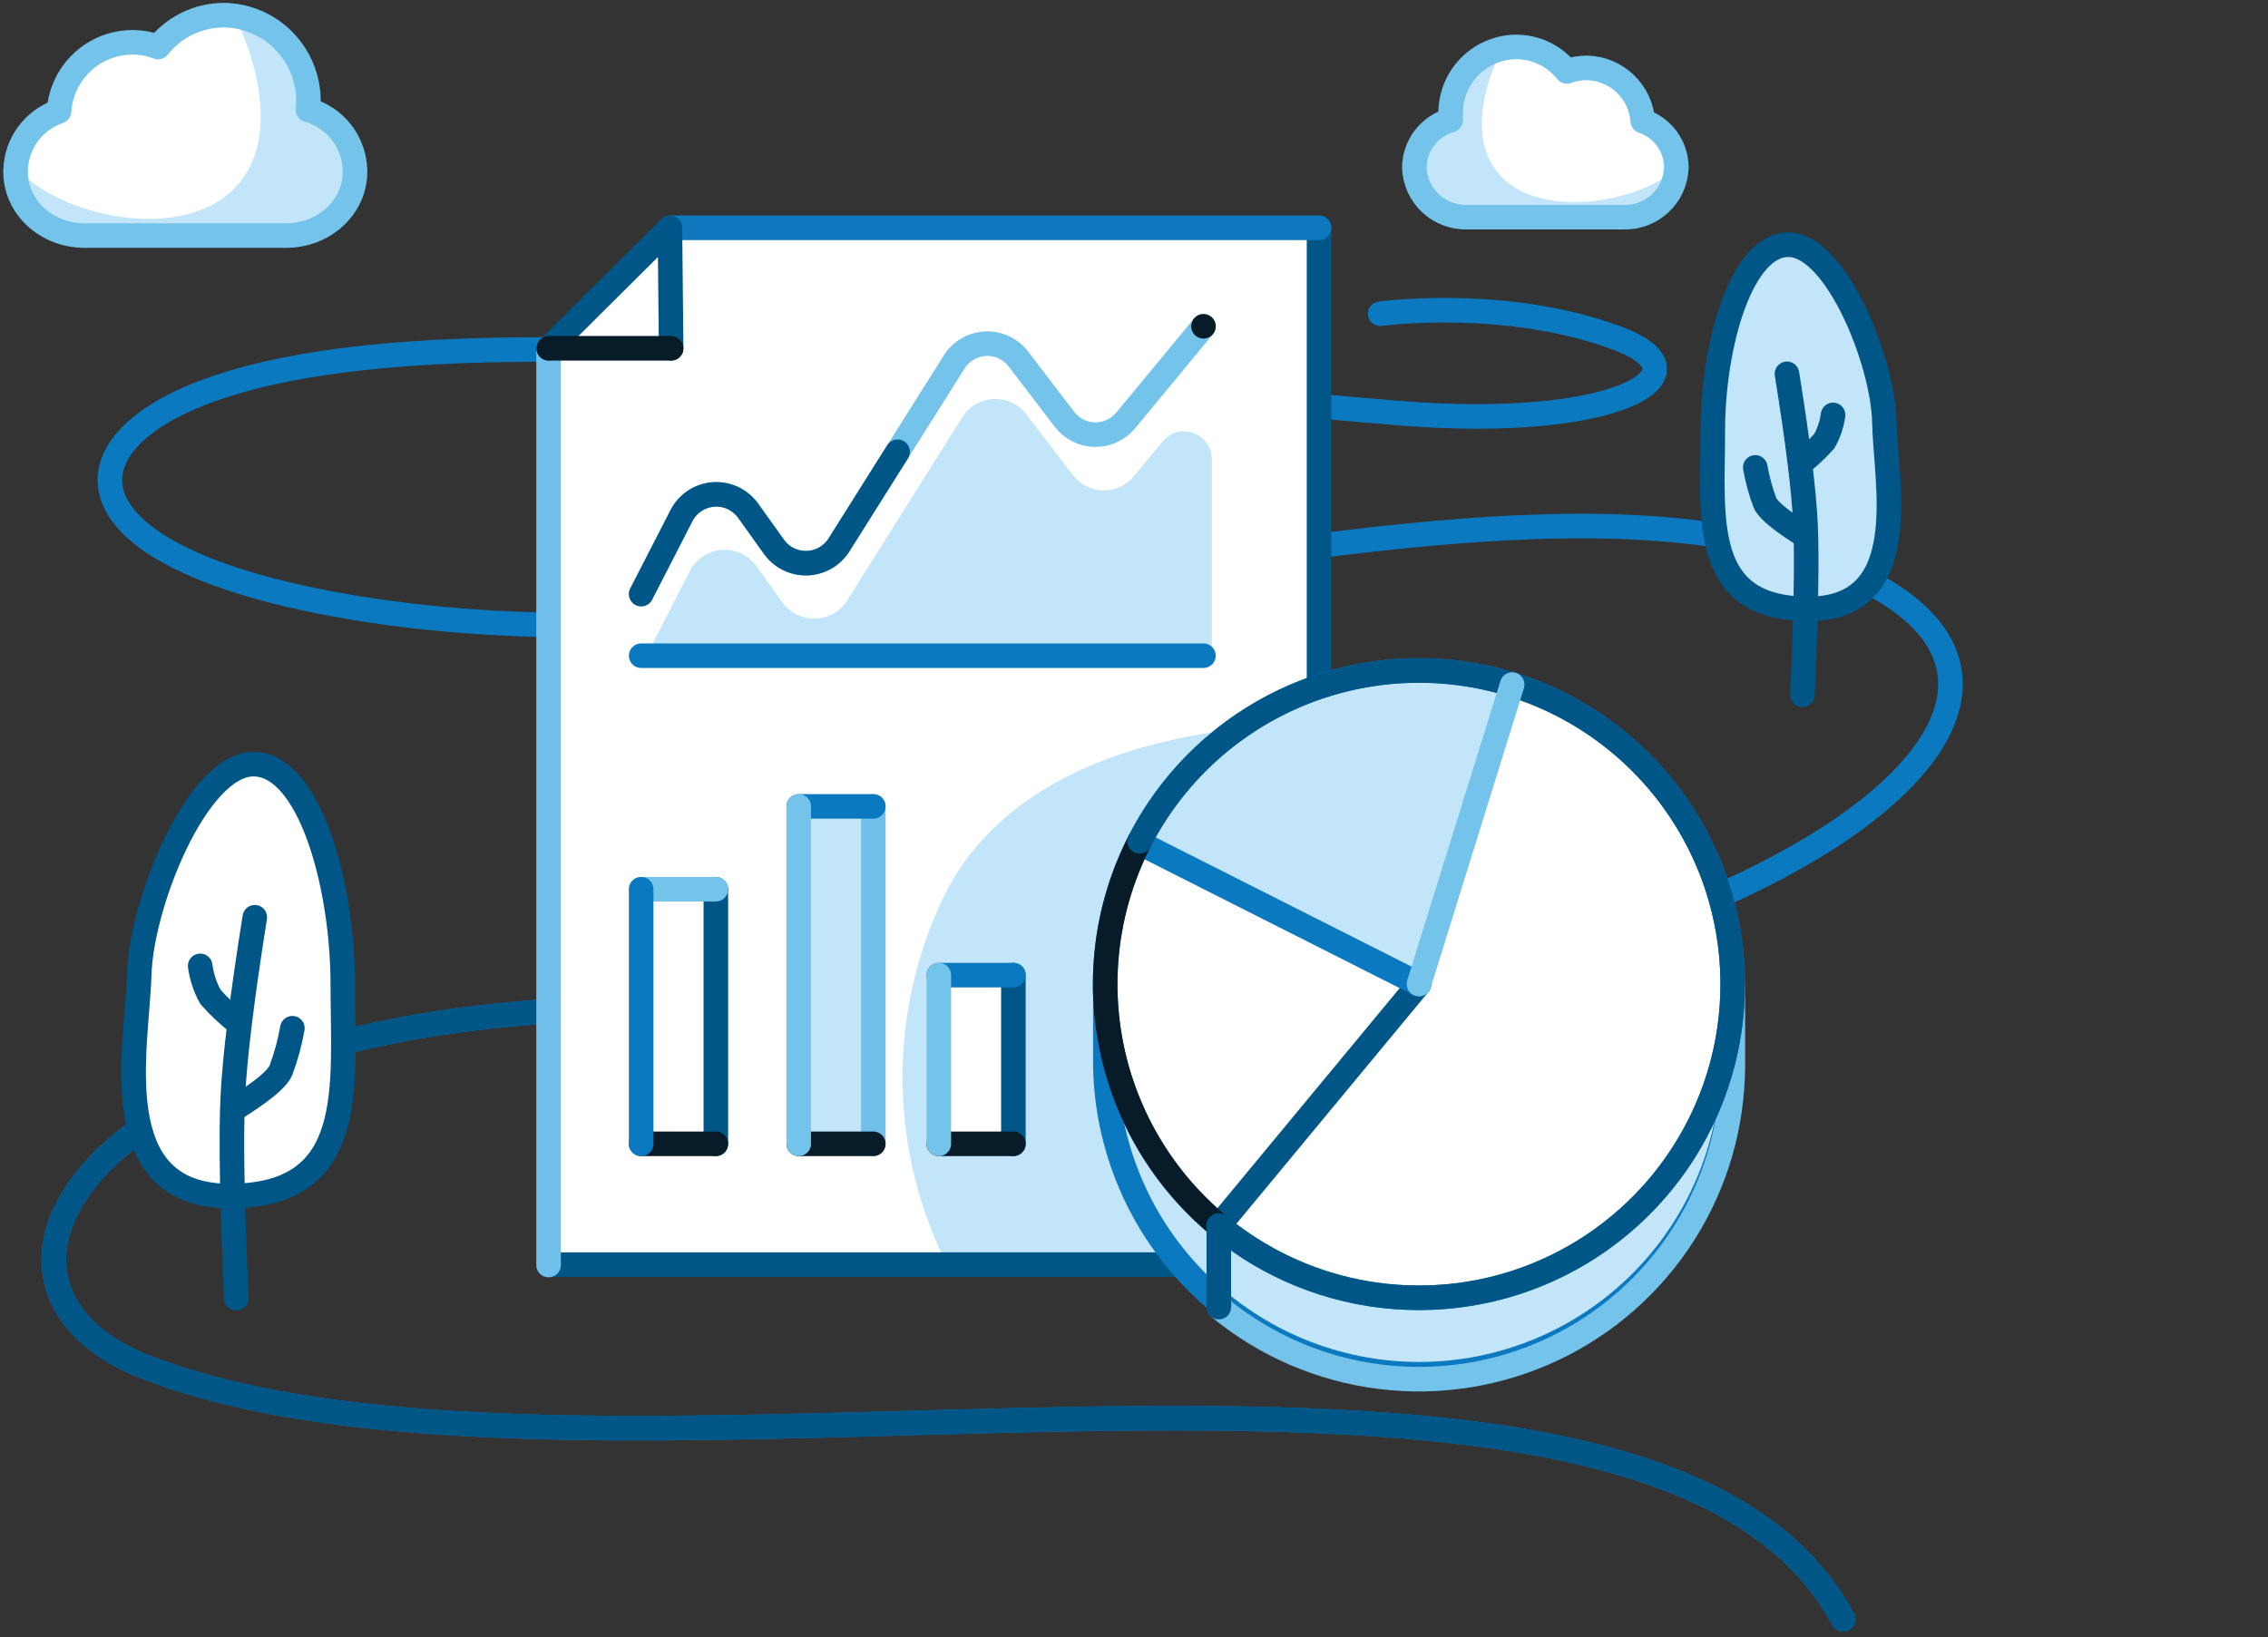
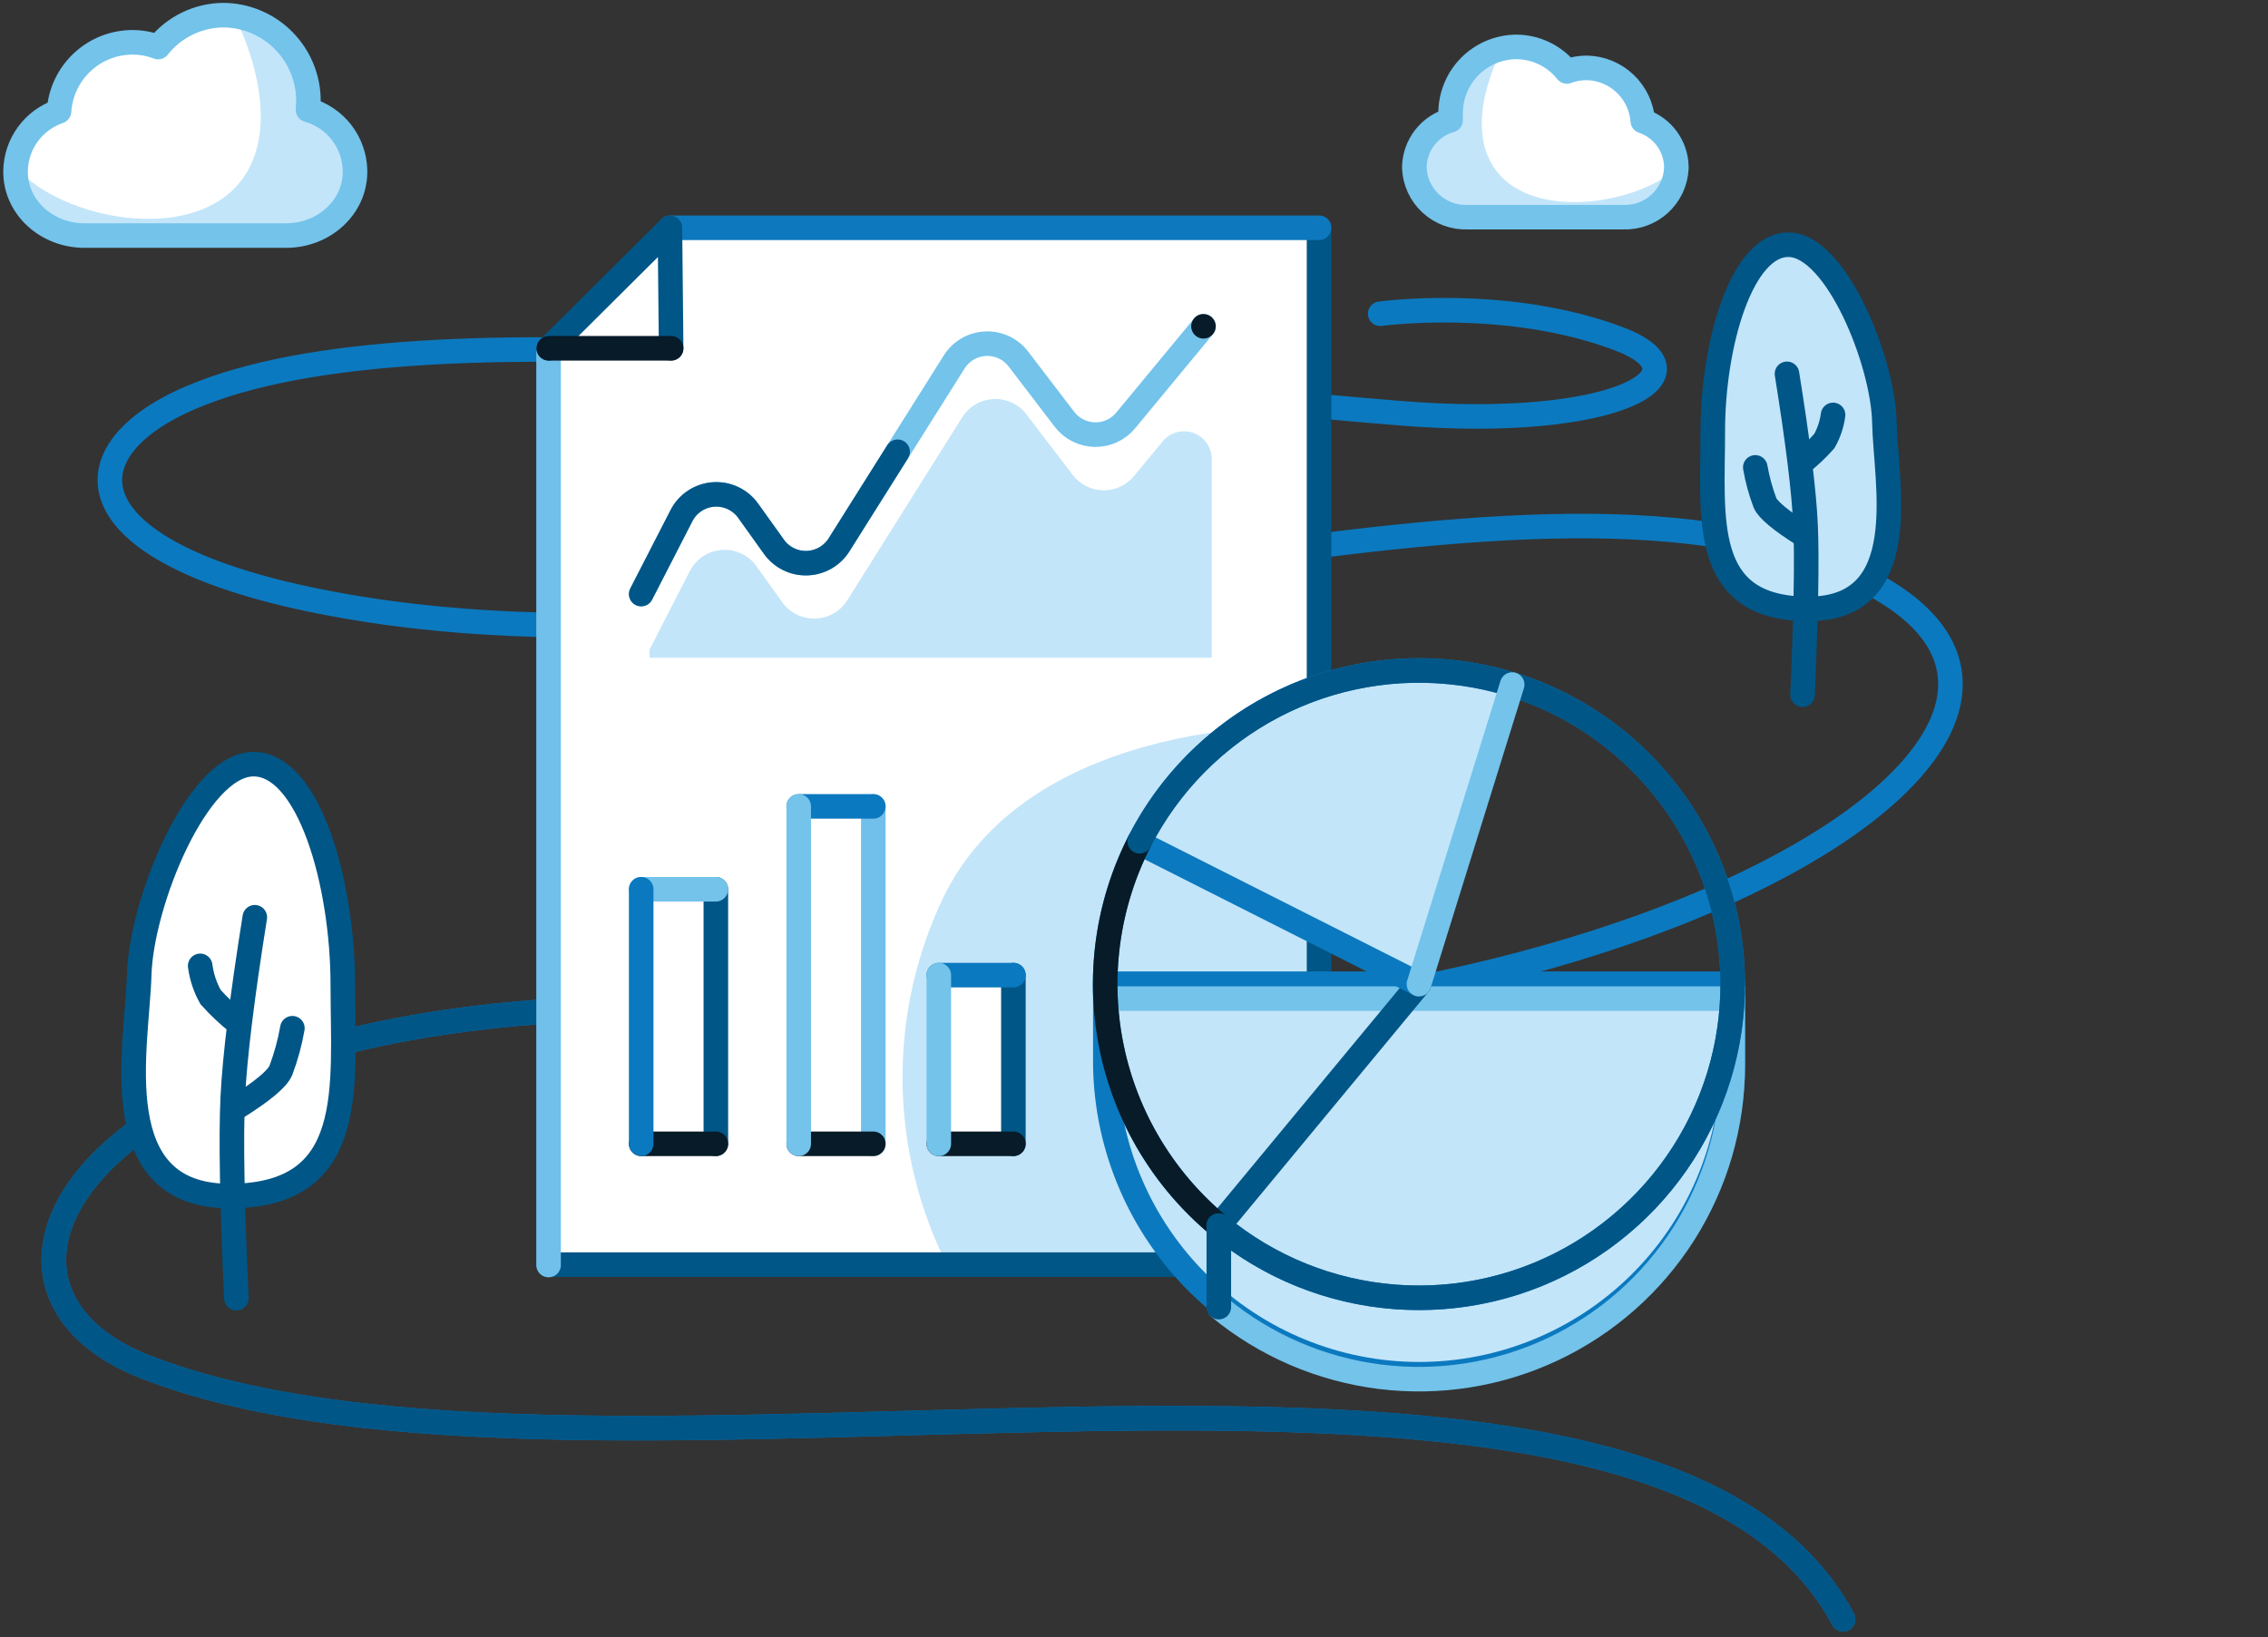
<svg xmlns="http://www.w3.org/2000/svg" width="277" height="200" viewBox="0 0 277 200" fill="none">
  <rect x="0" y="0" width="277" height="200" fill="#333333" stroke="none" />
  <g clip-path="url(#clip0_920_119141)">
    <path d="M225.11 197.83C200.78 152.33 72.37 188.33 17.74 166.99C-10.87 155.82 14.74 115.99 103.56 124.19C192.38 132.39 266.26 90.19 227.78 70.88C187.78 50.82 111.78 83.63 47.44 74.88C9 69.56 6.49 55.77 23.31 48.57C51.93 36.34 120.45 46.37 170.98 50.48C197.18 52.61 209.39 45.73 197.57 41.33C183.87 36.22 168.57 38.33 168.57 38.33" stroke="#0B79BF" stroke-width="3" stroke-linecap="round" stroke-linejoin="round" />
    <path d="M225.11 197.829C200.78 152.329 72.37 188.329 17.74 166.989C-10.87 155.819 14.74 115.989 103.56 124.189" stroke="#005687" stroke-width="3" stroke-linecap="round" />
    <path d="M7.21 13.6C5.69 14.114 4.366 15.084 3.416 16.378C2.466 17.671 1.937 19.225 1.9 20.83V21C1.9 25.3 5.67 28.78 10.33 28.78H34.94C39.59 28.78 43.36 25.3 43.36 21V20.8C43.318 19.117 42.738 17.493 41.705 16.165C40.672 14.837 39.24 13.874 37.62 13.42C37.62 13.09 37.67 12.74 37.67 12.42C37.697 9.644 36.621 6.972 34.678 4.99C32.736 3.008 30.085 1.879 27.31 1.85C25.77 1.857 24.25 2.212 22.866 2.887C21.481 3.562 20.265 4.541 19.31 5.75C18.309 5.364 17.244 5.167 16.17 5.17C13.886 5.175 11.689 6.049 10.025 7.615C8.361 9.18 7.355 11.32 7.21 13.6Z" fill="white" />
    <path d="M29.11 3C29.11 3 35.27 15.26 29.11 22.49C22.95 29.72 7.81 26.8 2.11 20.64C2.11 20.64 2.52 29.72 11.26 29.72H35C41 29.72 48.4 17.54 37.53 12.52C37.56 12.51 36.93 3 29.11 3Z" fill="#C3E5F9" />
    <path d="M7.21 13.6C5.69 14.114 4.366 15.084 3.416 16.378C2.466 17.671 1.937 19.225 1.9 20.83V21C1.9 25.3 5.67 28.78 10.33 28.78H34.94C39.59 28.78 43.36 25.3 43.36 21V20.8C43.318 19.117 42.738 17.493 41.705 16.165C40.672 14.837 39.24 13.874 37.62 13.42C37.62 13.09 37.67 12.74 37.67 12.42C37.697 9.644 36.621 6.972 34.678 4.99C32.736 3.008 30.085 1.879 27.31 1.85C25.77 1.857 24.25 2.212 22.866 2.887C21.481 3.562 20.265 4.541 19.31 5.75C18.309 5.364 17.244 5.167 16.17 5.17C13.886 5.175 11.689 6.049 10.025 7.615C8.361 9.18 7.355 11.32 7.21 13.6Z" stroke="#73C3EB" stroke-width="3" stroke-linecap="round" stroke-linejoin="round" />
    <path d="M200.64 14.79C201.818 15.184 202.845 15.932 203.579 16.933C204.314 17.935 204.719 19.139 204.74 20.381V20.53C204.67 22.187 203.947 23.748 202.729 24.872C201.511 25.997 199.897 26.593 198.24 26.53H179.24C177.584 26.593 175.97 25.997 174.752 24.872C173.534 23.748 172.81 22.187 172.74 20.53V20.381C172.771 19.081 173.218 17.826 174.016 16.8C174.813 15.774 175.919 15.031 177.17 14.681C177.155 14.417 177.155 14.154 177.17 13.89C177.16 12.829 177.358 11.777 177.755 10.792C178.151 9.808 178.737 8.911 179.48 8.153C180.223 7.396 181.108 6.792 182.084 6.376C183.06 5.96 184.109 5.741 185.17 5.73C186.363 5.731 187.54 6.002 188.613 6.521C189.687 7.041 190.629 7.796 191.37 8.73C192.146 8.436 192.97 8.287 193.8 8.29C195.553 8.316 197.231 8.998 198.505 10.201C199.779 11.405 200.555 13.043 200.68 14.79" fill="white" />
    <path d="M183.23 6.52C183.23 6.52 178.16 15.909 183.23 21.439C188.3 26.97 200.77 24.739 205.43 20.02C205.43 20.02 205.09 27.02 197.9 27.02H178.35C173.41 27.02 167.35 17.7 176.27 13.86C176.27 13.809 176.79 6.51 183.23 6.52Z" fill="#C3E5F9" />
    <path d="M200.64 14.79C201.818 15.184 202.845 15.932 203.579 16.933C204.314 17.935 204.719 19.139 204.74 20.381V20.53C204.67 22.187 203.947 23.748 202.729 24.872C201.511 25.997 199.897 26.593 198.24 26.53H179.24C177.584 26.593 175.97 25.997 174.752 24.872C173.534 23.748 172.81 22.187 172.74 20.53V20.381C172.771 19.081 173.218 17.826 174.016 16.8C174.813 15.774 175.919 15.031 177.17 14.681C177.155 14.417 177.155 14.154 177.17 13.89C177.16 12.829 177.358 11.777 177.755 10.792C178.151 9.808 178.737 8.911 179.48 8.153C180.223 7.396 181.108 6.792 182.084 6.376C183.06 5.96 184.109 5.741 185.17 5.73C186.363 5.731 187.54 6.002 188.613 6.521C189.687 7.041 190.629 7.796 191.37 8.73C192.146 8.436 192.97 8.287 193.8 8.29C195.546 8.326 197.215 9.012 198.48 10.215C199.745 11.417 200.516 13.049 200.64 14.79Z" stroke="#73C3EB" stroke-width="3" stroke-linecap="round" stroke-linejoin="round" />
    <path d="M220.75 74.389C207.64 74.319 209.19 63.239 209.19 52.659C209.19 42.079 212.71 29.779 218.5 29.899C224.29 30.019 230 44.189 230.15 51.609C230.3 59.029 233.86 74.469 220.75 74.389Z" fill="#C3E5F9" />
    <path d="M220.75 74.389C207.64 74.319 209.19 63.239 209.19 52.659C209.19 42.079 212.71 29.779 218.5 29.899C224.29 30.019 230 44.189 230.15 51.609C230.3 59.029 233.86 74.469 220.75 74.389Z" stroke="#005687" stroke-width="3" stroke-linecap="round" />
    <path d="M218.25 45.67C219.583 53.937 220.34 60.11 220.52 64.19C220.7 68.27 220.577 75.167 220.15 84.88" stroke="#005687" stroke-width="3" stroke-linecap="round" />
    <path d="M220.18 65.29C217.48 63.576 215.943 62.296 215.57 61.45C215.037 60.04 214.638 58.584 214.38 57.1" stroke="#005687" stroke-width="3" stroke-linecap="round" />
    <path d="M223.88 50.69C223.731 51.815 223.368 52.901 222.81 53.889C221.919 54.894 220.938 55.814 219.88 56.639" stroke="#005687" stroke-width="3" stroke-linecap="round" />
    <path d="M28.16 146.12C43.71 146.03 41.87 132.89 41.87 120.36C41.87 107.83 37.69 93.22 30.87 93.36C24.05 93.5 17.25 110.31 17 119.11C16.75 127.91 12.61 146.22 28.15 146.11" fill="white" />
    <path d="M28.16 146.12C43.71 146.03 41.87 132.89 41.87 120.36C41.87 107.83 37.69 93.22 30.87 93.36C24.05 93.5 17.25 110.31 17 119.11C16.75 127.91 12.62 146.22 28.16 146.12Z" stroke="#005687" stroke-width="3" stroke-linecap="round" />
    <path d="M31.12 112.061C29.56 121.874 28.663 129.207 28.43 134.061C28.196 138.914 28.343 147.094 28.87 158.601" stroke="#005687" stroke-width="3" stroke-linecap="round" />
    <path d="M28.84 135.329C32.04 133.329 33.86 131.812 34.3 130.779C34.93 129.107 35.402 127.379 35.71 125.619" stroke="#005687" stroke-width="3" stroke-linecap="round" />
    <path d="M24.45 118C24.626 119.335 25.053 120.625 25.71 121.8C26.769 122.99 27.934 124.081 29.19 125.06" stroke="#005687" stroke-width="3" stroke-linecap="round" />
    <path d="M67.019 154.5V42.55L74.499 34.75L81.82 27.83H161.1V154.5H67.019Z" fill="white" />
    <path d="M161.1 88.679C161.1 88.679 125.16 86.679 114.66 110.829C111.579 117.731 110.07 125.231 110.243 132.787C110.416 140.343 112.266 147.766 115.66 154.519L161.15 153.829L161.1 88.679Z" fill="#C3E5F9" />
    <path d="M161.1 27.83V154.5H67" stroke="#005687" stroke-width="3" stroke-linecap="round" />
    <path d="M67 42.551V154.551" stroke="#71C0EB" stroke-width="3" stroke-linecap="round" />
    <path d="M161.1 27.83H81.82" stroke="#0E78BE" stroke-width="3" stroke-linecap="round" />
    <path d="M81.969 42.55L81.82 27.83L67.019 42.55" stroke="#005687" stroke-width="3" stroke-linecap="round" stroke-linejoin="round" />
    <path d="M81.969 42.551H67.019" stroke="#081B28" stroke-width="3" stroke-linecap="round" stroke-linejoin="round" />
    <path d="M78.31 72.579L83.23 62.999C83.603 62.27 84.157 61.648 84.84 61.194C85.523 60.741 86.311 60.47 87.128 60.409C87.946 60.348 88.765 60.498 89.508 60.844C90.251 61.191 90.892 61.723 91.37 62.389L94.53 66.809C94.987 67.446 95.595 67.961 96.298 68.308C97.001 68.655 97.779 68.825 98.563 68.801C99.347 68.777 100.114 68.561 100.795 68.172C101.476 67.783 102.051 67.233 102.47 66.569L116.54 44.219C116.95 43.567 117.513 43.023 118.179 42.636C118.845 42.247 119.595 42.026 120.366 41.991C121.136 41.956 121.903 42.107 122.602 42.432C123.301 42.758 123.911 43.247 124.38 43.859L130 51.219C130.437 51.792 130.997 52.259 131.64 52.584C132.283 52.91 132.99 53.086 133.711 53.099C134.431 53.113 135.145 52.963 135.799 52.662C136.454 52.361 137.032 51.915 137.49 51.359L147 39.859" stroke="#73C3EB" stroke-width="3" stroke-linecap="round" />
    <path d="M78.31 72.579L83.23 62.999C83.603 62.27 84.157 61.648 84.84 61.194C85.523 60.741 86.311 60.47 87.128 60.409C87.946 60.348 88.765 60.498 89.508 60.844C90.251 61.191 90.892 61.723 91.37 62.389L94.53 66.809C94.987 67.446 95.595 67.961 96.298 68.308C97.001 68.656 97.779 68.825 98.563 68.801C99.347 68.777 100.114 68.561 100.795 68.172C101.476 67.783 102.051 67.233 102.47 66.57L109.63 55.19" stroke="#005687" stroke-width="3" stroke-linecap="round" />
    <path d="M148.47 39.65C148.512 39.943 148.467 40.243 148.339 40.51C148.211 40.778 148.007 41.002 147.752 41.153C147.497 41.305 147.203 41.377 146.906 41.362C146.61 41.346 146.325 41.243 146.088 41.066C145.85 40.888 145.67 40.644 145.571 40.364C145.472 40.085 145.458 39.782 145.532 39.495C145.605 39.207 145.761 38.948 145.982 38.749C146.202 38.551 146.476 38.422 146.77 38.38C147.163 38.325 147.562 38.428 147.881 38.666C148.199 38.903 148.411 39.257 148.47 39.65Z" fill="#081B28" />
    <path d="M142 53.92L138.52 58.14C138.063 58.703 137.484 59.155 136.827 59.461C136.169 59.766 135.451 59.918 134.726 59.905C134.001 59.891 133.289 59.713 132.643 59.383C131.997 59.053 131.435 58.58 131 58L125.36 50.62C124.891 50.008 124.281 49.518 123.582 49.193C122.883 48.867 122.116 48.716 121.346 48.751C120.576 48.786 119.826 49.008 119.159 49.396C118.493 49.784 117.931 50.327 117.52 50.98L103.48 73.34C103.063 74.003 102.489 74.553 101.808 74.943C101.128 75.332 100.362 75.548 99.579 75.572C98.796 75.595 98.018 75.426 97.316 75.079C96.613 74.731 96.007 74.216 95.55 73.58L92.39 69.17C91.913 68.503 91.273 67.97 90.53 67.623C89.788 67.275 88.969 67.124 88.152 67.184C87.334 67.245 86.546 67.514 85.863 67.967C85.18 68.419 84.624 69.04 84.25 69.77L79.33 79.36V80.36H148V56.07C147.997 55.373 147.78 54.695 147.378 54.126C146.976 53.557 146.409 53.127 145.754 52.892C145.098 52.657 144.386 52.629 143.715 52.813C143.043 52.997 142.444 53.383 142 53.92Z" fill="#C3E5F9" />
-     <path d="M78.31 80.109H146.98" stroke="#0B79BF" stroke-width="3" stroke-linecap="round" stroke-linejoin="round" />
    <path d="M87.43 108.641V139.741" stroke="#005687" stroke-width="3" stroke-linecap="round" />
    <path d="M87.43 139.74H78.31" stroke="#081B28" stroke-width="3" stroke-linecap="round" stroke-linejoin="round" />
    <path d="M78.31 108.641H87.43" stroke="#73C3EB" stroke-width="3" stroke-linecap="round" />
    <path d="M78.31 139.741V108.641" stroke="#0B79BF" stroke-width="3" stroke-linecap="round" stroke-linejoin="round" />
-     <path d="M106.66 98.519H97.55V139.73H106.66V98.519Z" fill="#C3E5F9" />
    <path d="M106.66 98.519V139.74" stroke="#71C0EB" stroke-width="3" stroke-linecap="round" />
    <path d="M106.66 139.74H97.55" stroke="#081B28" stroke-width="3" stroke-linecap="round" stroke-linejoin="round" />
    <path d="M97.55 98.519H106.66" stroke="#0B79BF" stroke-width="3" stroke-linecap="round" stroke-linejoin="round" />
    <path d="M97.55 139.74V98.519" stroke="#73C3EB" stroke-width="3" stroke-linecap="round" />
    <path d="M123.77 119.131H114.66V139.741H123.77V119.131Z" fill="white" />
    <path d="M123.77 119.131V139.741" stroke="#005687" stroke-width="3" stroke-linecap="round" />
    <path d="M123.77 139.74H114.66" stroke="#081B28" stroke-width="3" stroke-linecap="round" stroke-linejoin="round" />
    <path d="M114.66 119.131H123.77" stroke="#0B79BF" stroke-width="3" stroke-linecap="round" stroke-linejoin="round" />
    <path d="M114.66 139.741V119.131" stroke="#73C3EB" stroke-width="3" stroke-linecap="round" />
    <path d="M135 130.18C135.162 140.237 139.272 149.827 146.441 156.882C153.611 163.937 163.266 167.891 173.325 167.891C183.384 167.891 193.039 163.937 200.209 156.882C207.378 149.827 211.488 140.237 211.65 130.18V120.18H135V130.18Z" fill="#C3E5F9" stroke="#0B79BF" stroke-width="3" stroke-linecap="round" stroke-linejoin="round" />
    <path d="M148.93 159.75C154.538 164.369 161.343 167.3 168.552 168.2C175.762 169.099 183.079 167.932 189.65 164.833C196.221 161.734 201.776 156.831 205.668 150.696C209.559 144.56 211.627 137.445 211.63 130.18V122H135" stroke="#73C3EB" stroke-width="3" stroke-linecap="round" />
-     <path d="M173.3 158.55C194.464 158.55 211.62 141.394 211.62 120.23C211.62 99.067 194.464 81.91 173.3 81.91C152.137 81.91 134.98 99.067 134.98 120.23C134.98 141.394 152.137 158.55 173.3 158.55Z" fill="white" />
    <path d="M173.61 119.151L139.09 103.001C139.09 103.001 145.55 88.881 159.86 83.931C175.41 78.541 184.69 83.681 184.69 83.681L173.61 119.151Z" fill="#C3E5F9" />
    <path d="M173.3 158.55C194.464 158.55 211.62 141.394 211.62 120.23C211.62 99.067 194.464 81.91 173.3 81.91C152.137 81.91 134.98 99.067 134.98 120.23C134.98 141.394 152.137 158.55 173.3 158.55Z" stroke="#0B79BF" stroke-width="3" stroke-linecap="round" stroke-linejoin="round" />
    <path d="M173.3 120.23L148.86 149.75" stroke="#005687" stroke-width="3" stroke-linecap="round" />
    <path d="M173.3 120.229L139.09 102.949" stroke="#0B79BF" stroke-width="3" stroke-linecap="round" stroke-linejoin="round" />
    <path d="M139.19 102.779C135.22 110.536 134.012 119.414 135.766 127.95C137.52 136.485 142.132 144.168 148.84 149.729" stroke="#081B28" stroke-width="3" stroke-linecap="round" stroke-linejoin="round" />
    <path d="M148.84 149.729C154.95 154.796 162.482 157.841 170.397 158.444C178.311 159.046 186.218 157.175 193.024 153.091C199.829 149.006 205.199 142.909 208.39 135.641C211.582 128.373 212.437 120.294 210.839 112.519C209.241 104.744 205.268 97.657 199.469 92.238C193.67 86.818 186.331 83.333 178.466 82.263C170.601 81.194 162.598 82.594 155.562 86.269C148.527 89.944 142.806 95.713 139.19 102.779" stroke="#005687" stroke-width="3" stroke-linecap="round" />
    <path d="M148.86 159.69V149.75" stroke="#005687" stroke-width="3" stroke-linecap="round" />
    <path d="M184.69 83.631L173.3 120.231" stroke="#73C3EB" stroke-width="3" stroke-linecap="round" />
  </g>
  <defs>
    <clipPath id="clip0_920_119141">
      <rect width="240" height="200" fill="white" />
    </clipPath>
  </defs>
</svg>